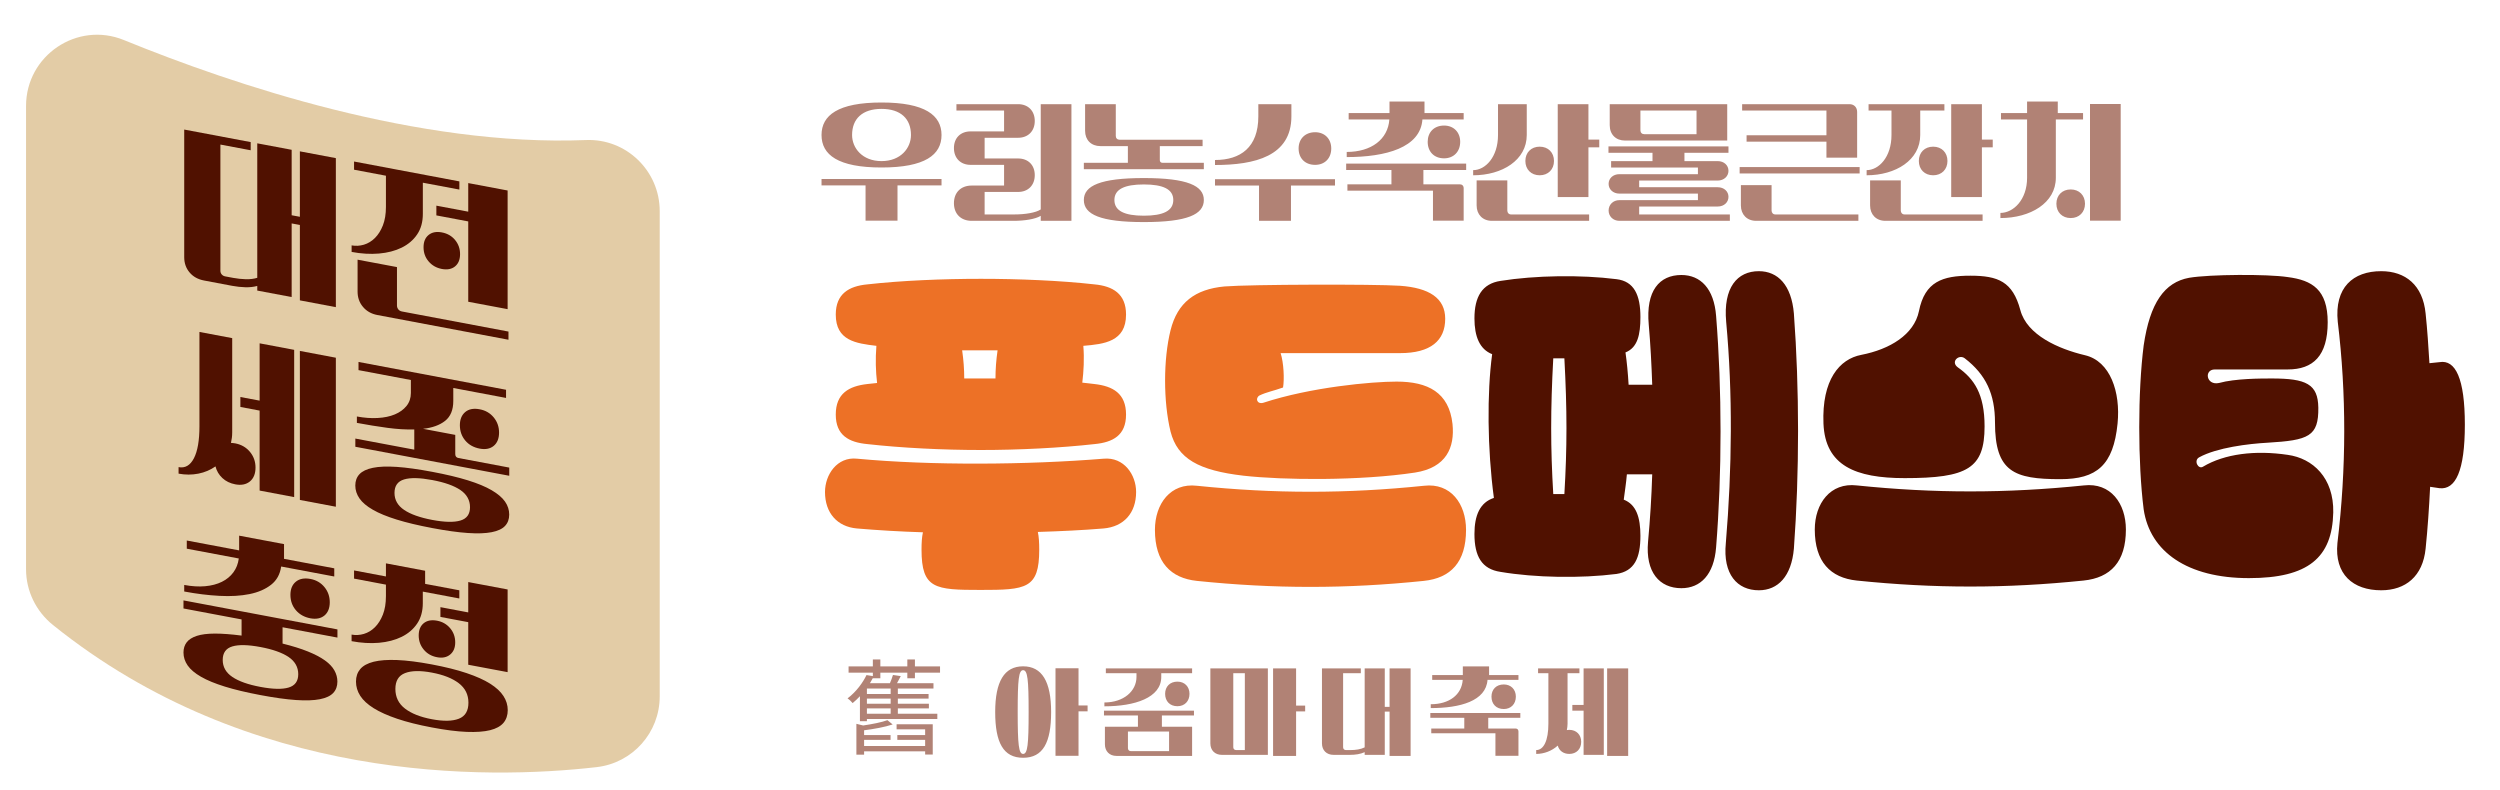
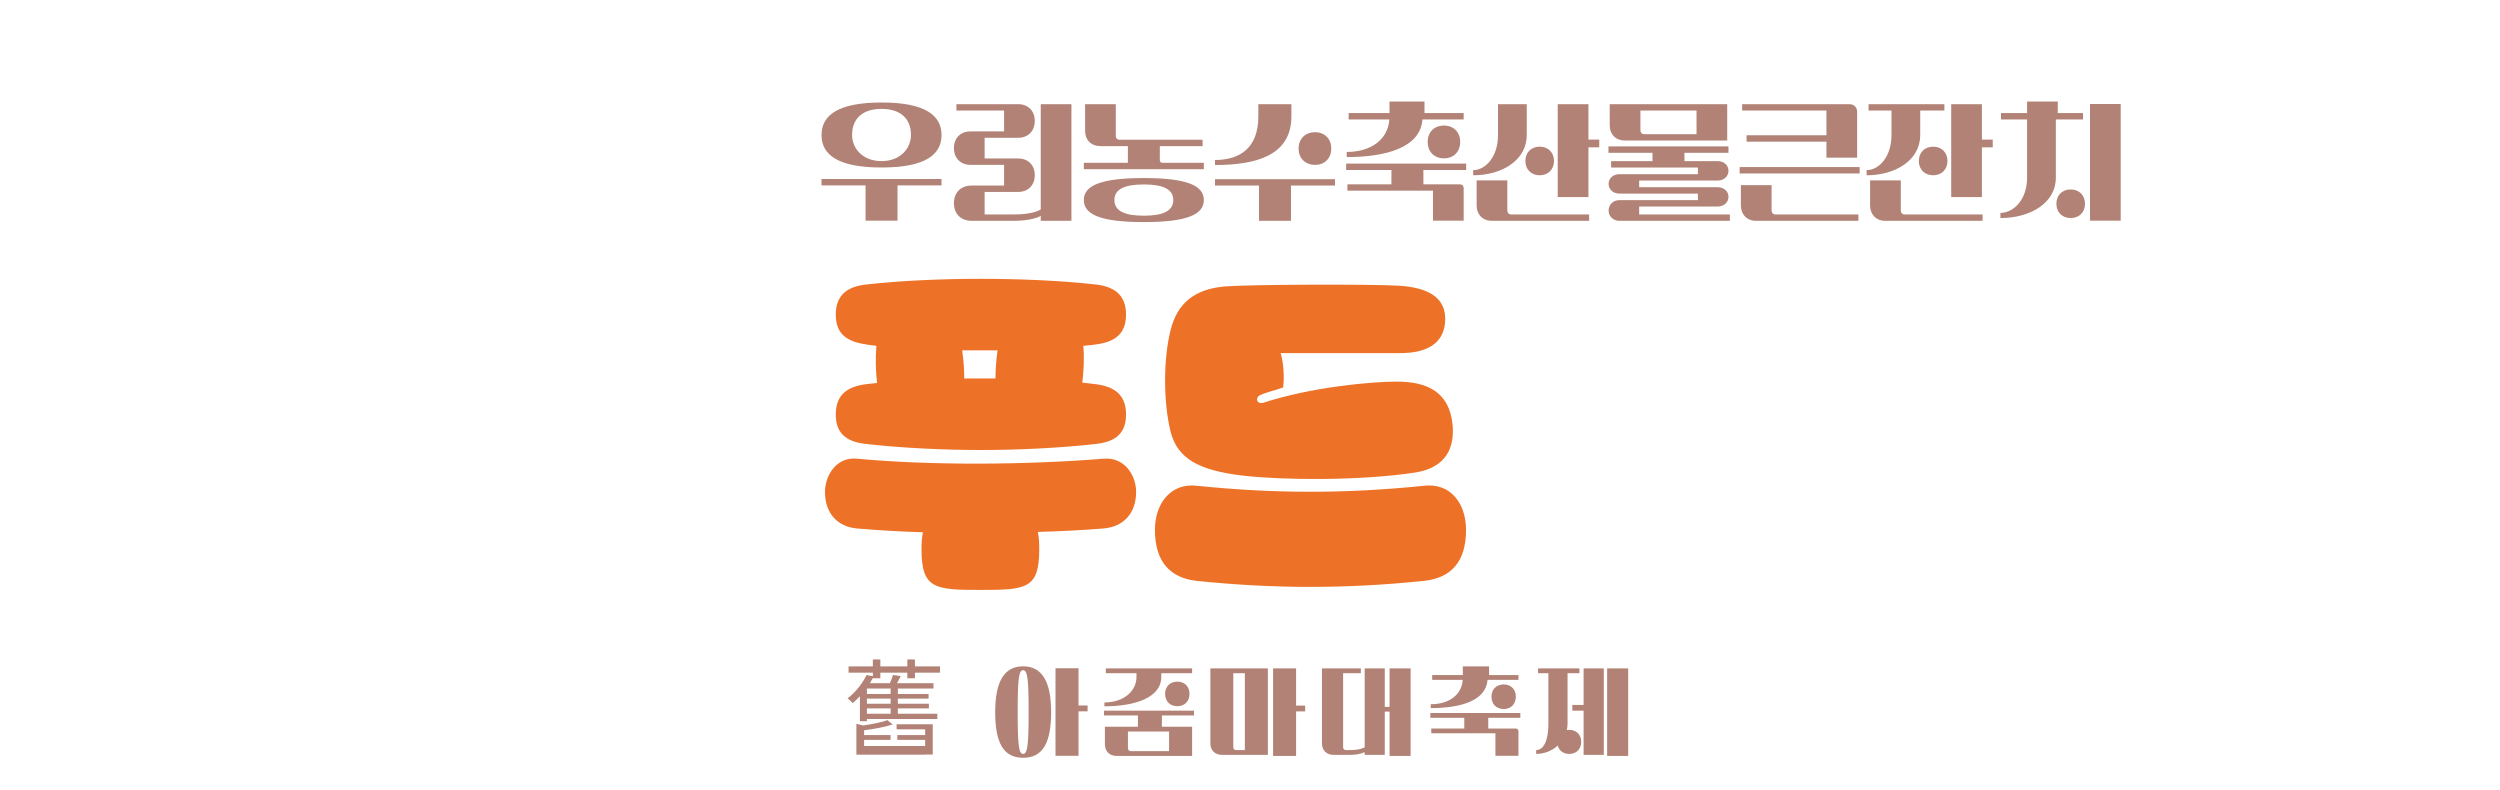
<svg xmlns="http://www.w3.org/2000/svg" width="288" height="91" viewBox="0 0 288 91" fill="none">
  <path d="M94.64 15.552C94.64 13.28 96.544 11.808 101.552 11.808C106.56 11.808 108.464 13.28 108.464 15.552C108.464 17.84 106.56 19.296 101.552 19.296C96.544 19.296 94.64 17.84 94.64 15.552ZM98.16 15.552C98.16 17.056 99.344 18.56 101.552 18.56C103.76 18.56 104.944 17.056 104.944 15.552C104.944 13.68 103.76 12.544 101.552 12.544C99.344 12.544 98.16 13.68 98.16 15.552ZM94.64 21.36V20.624H108.464V21.36H103.392V25.424H99.712V21.36H94.64ZM113.429 24.704H116.869C118.069 24.704 119.317 24.512 119.893 24.128V12H123.429V25.44H119.893V24.864C119.269 25.248 118.021 25.44 116.757 25.44H111.941C110.693 25.44 109.893 24.64 109.893 23.408C109.893 22.176 110.693 21.376 111.941 21.376H115.669V18.992H111.813C110.661 18.992 109.893 18.224 109.893 17.056C109.893 15.888 110.661 15.136 111.813 15.136H115.669V12.736H110.181V12H117.285C118.437 12 119.205 12.768 119.205 13.936C119.205 15.104 118.437 15.872 117.285 15.872H113.429V18.256H117.285C118.437 18.256 119.205 19.008 119.205 20.176C119.205 21.344 118.437 22.112 117.285 22.112H113.429V24.704ZM124.859 19.488V18.752H129.931V16.832H126.763C125.707 16.832 125.003 16.128 125.003 15.072V12H128.539V15.664C128.539 15.92 128.715 16.096 128.971 16.096H138.539V16.832H133.611V18.448C133.611 18.624 133.723 18.752 133.899 18.752H138.683V19.488H124.859ZM124.859 23.04C124.859 21.392 126.763 20.512 131.771 20.512C136.779 20.512 138.683 21.392 138.683 23.04C138.683 24.704 136.779 25.584 131.771 25.584C126.763 25.584 124.859 24.704 124.859 23.04ZM128.379 23.04C128.379 24.304 129.563 24.848 131.771 24.848C133.979 24.848 135.163 24.304 135.163 23.04C135.163 21.792 133.979 21.248 131.771 21.248C129.563 21.248 128.379 21.792 128.379 23.04ZM139.968 19.008V18.432C142.896 18.432 144.96 16.992 144.96 13.408V12H148.768V13.408C148.768 18 144.544 19.008 139.968 19.008ZM149.6 17.104C149.6 16 150.352 15.232 151.504 15.232C152.608 15.232 153.36 16 153.36 17.104C153.36 18.24 152.608 18.992 151.504 18.992C150.352 18.992 149.6 18.24 149.6 17.104ZM139.968 21.376V20.64H153.792V21.376H148.72V25.44H145.04V21.376H139.968ZM155.142 18.096V17.504C157.958 17.504 159.894 16.064 160.054 13.76H155.366V13.024H160.07V11.696H164.102V13.024H168.614V13.76H163.862C163.638 17.008 159.654 18.096 155.142 18.096ZM166.358 18.24C165.206 18.24 164.47 17.472 164.47 16.336C164.47 15.232 165.206 14.464 166.358 14.464C167.462 14.464 168.214 15.232 168.214 16.336C168.214 17.472 167.462 18.24 166.358 18.24ZM155.222 21.968V21.232H160.294V19.584H155.078V18.848H168.902V19.584H163.974V21.232H168.166C168.438 21.232 168.614 21.408 168.614 21.68V25.424H165.078V21.968H155.222ZM179.451 22.704V12H182.987V16.08H184.235V16.976H182.987V22.704H179.451ZM169.707 20.192V19.6C171.099 19.6 172.571 18.112 172.571 15.552V12H175.883V15.552C175.883 18.448 173.051 20.192 169.707 20.192ZM175.723 18.544C175.723 17.568 176.395 16.896 177.371 16.896C178.347 16.896 179.019 17.568 179.019 18.544C179.019 19.52 178.347 20.192 177.371 20.192C176.395 20.192 175.723 19.52 175.723 18.544ZM170.107 20.784H173.643V24.256C173.643 24.512 173.819 24.704 174.075 24.704H183.067V25.44H171.867C170.811 25.44 170.107 24.72 170.107 23.664V20.784ZM185.44 12H198.976V16.192H187.2C186.144 16.192 185.44 15.488 185.44 14.416V12ZM188.976 12.736V15.008C188.976 15.28 189.152 15.456 189.408 15.456H195.44V12.736H188.976ZM188.832 24.704H199.28V25.44H186.56C185.808 25.44 185.312 24.896 185.312 24.256C185.312 23.6 185.808 23.056 186.56 23.056H195.6V22.304H186.56C185.808 22.304 185.312 21.792 185.312 21.184C185.312 20.56 185.808 20.064 186.56 20.064H195.6V19.296H185.6V18.56H190.368V17.6H185.296V16.864H199.12V17.6H194.048V18.56H197.872C198.624 18.56 199.12 19.056 199.12 19.68C199.12 20.288 198.624 20.8 197.872 20.8H188.832V21.568H197.872C198.624 21.568 199.12 22.064 199.12 22.672C199.12 23.296 198.624 23.792 197.872 23.792H188.832V24.704ZM201.206 16.32V15.584H210.406V12.736H200.694V12H213.062C213.59 12 213.942 12.368 213.942 12.896V18.16H210.406V16.32H201.206ZM200.406 19.984V19.248H214.23V19.984H200.406ZM200.55 21.328H204.086V24.256C204.086 24.512 204.262 24.704 204.518 24.704H214.086V25.44H202.31C201.254 25.44 200.55 24.72 200.55 23.664V21.328ZM224.779 22.704V12H228.315V16.08H229.563V16.976H228.315V22.704H224.779ZM215.035 20.192V19.6C216.427 19.6 217.899 18.112 217.899 15.552V12.736H215.259V12H223.995V12.736H221.211V15.552C221.211 18.448 218.379 20.192 215.035 20.192ZM221.051 18.544C221.051 17.568 221.723 16.896 222.699 16.896C223.675 16.896 224.347 17.568 224.347 18.544C224.347 19.52 223.675 20.192 222.699 20.192C221.723 20.192 221.051 19.52 221.051 18.544ZM215.435 20.784H218.971V24.256C218.971 24.512 219.147 24.704 219.403 24.704H228.395V25.44H217.195C216.139 25.44 215.435 24.72 215.435 23.664V20.784ZM230.448 25.12V24.528C231.92 24.528 233.52 23.04 233.52 20.48V13.76H230.512V13.024H233.52V11.696H237.056V13.024H239.968V13.76H236.832V20.48C236.832 23.392 233.888 25.12 230.448 25.12ZM240.768 25.424V11.984H244.304V25.424H240.768ZM236.896 23.472C236.896 22.496 237.568 21.824 238.544 21.824C239.52 21.824 240.192 22.496 240.192 23.472C240.192 24.448 239.52 25.12 238.544 25.12C237.568 25.12 236.896 24.448 236.896 23.472Z" fill="#B18275" />
  <g clip-path="url(#clip0_70_14212)">
-     <path d="M14.271 4.613C26.907 9.771 48.163 16.911 67.509 16.133C72.145 15.947 76 19.679 76 24.326V80.225C76 84.397 72.872 87.898 68.732 88.374C55.966 89.835 28.722 90.217 6.097 71.997C4.151 70.429 3 68.079 3 65.577V12.21C3 6.39 8.89 2.418 14.271 4.613Z" fill="#E3CCA6" />
    <path d="M29.642 32.94C29.231 33.051 28.776 33.105 28.276 33.092C27.777 33.078 27.268 33.025 26.746 32.927L23.502 32.314C22.806 32.181 22.248 31.874 21.838 31.385C21.427 30.901 21.222 30.315 21.222 29.635V14.925L28.879 16.369V17.311L25.39 16.653V31.186C25.39 31.35 25.439 31.492 25.541 31.612C25.644 31.732 25.778 31.808 25.943 31.839L26.866 32.012C27.357 32.105 27.848 32.154 28.334 32.167C28.821 32.176 29.253 32.123 29.637 32.003V16.511L33.599 17.257V24.797L34.545 24.974V17.435L38.69 18.217V35.384L34.545 34.602V25.916L33.599 25.739V34.22L29.637 33.474V32.94H29.642Z" fill="#501100" />
    <path d="M40.497 28.267C40.974 28.355 41.452 28.329 41.925 28.187C42.398 28.044 42.822 27.787 43.197 27.414C43.571 27.04 43.875 26.556 44.111 25.961C44.343 25.365 44.459 24.659 44.459 23.841V20.243L40.787 19.55V18.608L52.919 20.896V21.838L48.711 21.047V24.646C48.711 25.574 48.493 26.361 48.055 27.005C47.618 27.654 47.02 28.16 46.271 28.529C45.517 28.898 44.647 29.124 43.656 29.209C42.666 29.293 41.612 29.231 40.506 29.022V28.267H40.497ZM45.731 30.764V35.197C45.731 35.362 45.784 35.508 45.883 35.637C45.985 35.766 46.123 35.846 46.302 35.882L58.576 38.196V39.138L43.469 36.29C42.786 36.161 42.233 35.85 41.818 35.357C41.398 34.864 41.193 34.273 41.193 33.593V29.915L45.731 30.768V30.764ZM48.792 28.48C48.792 27.853 48.988 27.383 49.376 27.067C49.764 26.752 50.277 26.654 50.907 26.774C51.536 26.894 52.044 27.183 52.423 27.645C52.807 28.107 52.999 28.649 52.999 29.275C52.999 29.902 52.807 30.372 52.423 30.688C52.04 31.003 51.536 31.101 50.907 30.986C50.277 30.866 49.769 30.577 49.376 30.115C48.983 29.653 48.792 29.111 48.792 28.48ZM53.941 25.508L50.269 24.814V23.691L53.941 24.384V21.091L58.478 21.945V35.615L53.941 34.762V25.503V25.508Z" fill="#501100" />
-     <path d="M20.571 53.813C21.325 53.955 21.909 53.617 22.338 52.795C22.762 51.978 22.976 50.743 22.976 49.094V38.241L26.75 38.952V49.805C26.75 50.023 26.737 50.236 26.71 50.441C26.683 50.645 26.648 50.841 26.608 51.023C26.688 51.023 26.773 51.032 26.853 51.041C26.933 51.049 27.018 51.063 27.099 51.076C27.794 51.209 28.361 51.534 28.79 52.049C29.222 52.569 29.436 53.173 29.436 53.866C29.436 54.559 29.222 55.106 28.79 55.461C28.357 55.816 27.794 55.928 27.099 55.794C26.509 55.683 26.019 55.443 25.622 55.075C25.224 54.706 24.957 54.257 24.823 53.728C24.247 54.137 23.591 54.417 22.851 54.564C22.11 54.71 21.352 54.71 20.571 54.564V53.808V53.813ZM29.909 47.3L27.692 46.882V45.736L29.909 46.153V39.551L33.889 40.302V57.265L29.909 56.514V47.295V47.3ZM34.545 40.427L38.69 41.209V58.376L34.545 57.594V40.427Z" fill="#501100" />
-     <path d="M40.93 50.521L47.725 51.8V49.472C46.78 49.499 45.749 49.437 44.625 49.286C43.505 49.135 42.331 48.944 41.113 48.717V47.979C41.947 48.135 42.746 48.197 43.505 48.153C44.263 48.113 44.923 47.975 45.486 47.739C46.048 47.504 46.494 47.18 46.829 46.767C47.163 46.353 47.333 45.851 47.333 45.269V43.776L41.3 42.639V41.697L58.296 44.901V45.842L52.219 44.696V46.189C52.219 47.224 51.902 47.988 51.273 48.486C50.644 48.979 49.796 49.286 48.73 49.397L52.446 50.099V52.307C52.446 52.564 52.571 52.72 52.816 52.764L58.666 53.866V54.808L40.935 51.467V50.525L40.93 50.521ZM40.93 55.937C40.93 55.403 41.091 54.968 41.412 54.626C41.733 54.284 42.246 54.039 42.951 53.893C43.656 53.746 44.571 53.711 45.7 53.786C46.829 53.862 48.194 54.053 49.796 54.355C51.398 54.657 52.763 54.981 53.892 55.332C55.021 55.683 55.935 56.061 56.64 56.474C57.345 56.887 57.858 57.323 58.18 57.785C58.501 58.247 58.661 58.744 58.661 59.278C58.661 59.811 58.501 60.246 58.18 60.588C57.858 60.93 57.345 61.17 56.64 61.308C55.935 61.446 55.021 61.481 53.892 61.401C52.763 61.326 51.398 61.135 49.796 60.833C48.194 60.53 46.829 60.206 45.7 59.855C44.571 59.504 43.656 59.131 42.951 58.722C42.246 58.318 41.733 57.883 41.412 57.42C41.091 56.958 40.93 56.461 40.93 55.928V55.937ZM45.446 56.785C45.446 57.589 45.816 58.242 46.552 58.74C47.293 59.242 48.373 59.624 49.796 59.895C51.219 60.162 52.299 60.188 53.04 59.966C53.78 59.744 54.146 59.233 54.146 58.429C54.146 57.625 53.776 56.954 53.04 56.452C52.299 55.95 51.219 55.568 49.796 55.301C48.373 55.035 47.293 55.008 46.552 55.23C45.811 55.452 45.446 55.972 45.446 56.789V56.785ZM52.977 48.988C52.977 48.322 53.182 47.815 53.593 47.468C54.003 47.122 54.557 47.015 55.257 47.149C55.926 47.273 56.466 47.588 56.877 48.086C57.287 48.584 57.492 49.17 57.492 49.837C57.492 50.503 57.287 51.027 56.877 51.365C56.466 51.703 55.926 51.809 55.257 51.68C54.561 51.547 54.003 51.236 53.593 50.743C53.182 50.25 52.977 49.663 52.977 48.983V48.988Z" fill="#501100" />
    <path d="M21.142 69.167L38.873 72.508V73.45L32.551 72.26V74.139C33.684 74.423 34.652 74.721 35.455 75.045C36.258 75.369 36.91 75.707 37.414 76.067C37.918 76.427 38.288 76.813 38.52 77.227C38.752 77.64 38.868 78.071 38.868 78.519C38.868 79.052 38.708 79.488 38.387 79.83C38.065 80.172 37.552 80.412 36.847 80.55C36.142 80.688 35.228 80.723 34.099 80.643C32.97 80.567 31.605 80.376 30.003 80.074C28.401 79.772 27.036 79.448 25.907 79.097C24.778 78.746 23.863 78.373 23.158 77.964C22.453 77.56 21.94 77.124 21.619 76.662C21.298 76.2 21.137 75.703 21.137 75.169C21.137 74.707 21.262 74.312 21.508 73.992C21.753 73.672 22.146 73.424 22.677 73.25C23.212 73.077 23.899 72.993 24.751 72.988C25.599 72.988 26.625 73.064 27.83 73.219V71.358L21.137 70.096V69.154L21.142 69.167ZM21.226 67.386C22.101 67.55 22.904 67.599 23.64 67.532C24.372 67.466 25.01 67.297 25.559 67.026C26.108 66.755 26.549 66.391 26.884 65.937C27.219 65.484 27.428 64.951 27.509 64.338L21.517 63.209V62.268L27.549 63.405V61.708L32.72 62.681V64.378L38.507 65.471V66.413L32.39 65.262C32.265 66.151 31.881 66.853 31.23 67.364C30.578 67.874 29.753 68.234 28.745 68.439C27.741 68.643 26.585 68.714 25.287 68.643C23.988 68.576 22.632 68.407 21.222 68.141V67.386H21.226ZM25.657 76.027C25.657 76.831 26.027 77.484 26.764 77.982C27.504 78.484 28.584 78.866 30.007 79.132C31.431 79.399 32.51 79.426 33.251 79.204C33.992 78.981 34.358 78.471 34.358 77.666C34.358 76.862 33.987 76.191 33.251 75.689C32.51 75.192 31.431 74.805 30.007 74.539C28.584 74.272 27.504 74.245 26.764 74.468C26.023 74.69 25.657 75.21 25.657 76.027ZM33.456 68.528C33.456 67.861 33.666 67.355 34.081 67.013C34.5 66.67 35.058 66.564 35.754 66.693C36.423 66.817 36.963 67.132 37.374 67.63C37.784 68.128 37.989 68.714 37.989 69.38C37.989 70.047 37.784 70.571 37.374 70.909C36.963 71.246 36.423 71.353 35.754 71.229C35.058 71.095 34.5 70.784 34.081 70.291C33.662 69.798 33.456 69.207 33.456 68.528Z" fill="#501100" />
    <path d="M40.497 73.104C40.974 73.192 41.452 73.166 41.925 73.024C42.398 72.881 42.822 72.624 43.197 72.251C43.571 71.877 43.875 71.393 44.111 70.798C44.343 70.202 44.459 69.496 44.459 68.678V67.35L40.787 66.657V65.715L44.459 66.408V64.898L48.974 65.751V67.261L52.914 68.003V68.945L48.707 68.154V69.483C48.707 70.411 48.488 71.198 48.051 71.842C47.614 72.49 47.016 72.997 46.266 73.366C45.517 73.734 44.642 73.961 43.652 74.05C42.661 74.134 41.608 74.072 40.502 73.863V73.108L40.497 73.104ZM41.01 78.515C41.01 77.942 41.175 77.462 41.501 77.076C41.831 76.689 42.344 76.409 43.049 76.231C43.754 76.058 44.656 75.991 45.758 76.036C46.86 76.08 48.189 76.249 49.751 76.542C51.312 76.836 52.647 77.169 53.753 77.542C54.86 77.915 55.766 78.32 56.462 78.759C57.157 79.199 57.671 79.67 58.001 80.185C58.331 80.696 58.492 81.238 58.492 81.811C58.492 82.385 58.327 82.882 58.001 83.273C57.671 83.66 57.157 83.944 56.462 84.117C55.766 84.291 54.86 84.357 53.753 84.313C52.647 84.268 51.312 84.1 49.751 83.802C48.189 83.509 46.86 83.175 45.758 82.802C44.656 82.429 43.754 82.025 43.049 81.585C42.344 81.145 41.827 80.67 41.501 80.159C41.171 79.648 41.01 79.097 41.01 78.51V78.515ZM45.548 79.368C45.548 80.31 45.918 81.061 46.654 81.629C47.395 82.198 48.426 82.607 49.755 82.856C51.081 83.104 52.116 83.087 52.856 82.798C53.597 82.509 53.963 81.891 53.963 80.954C53.963 80.017 53.593 79.279 52.856 78.71C52.116 78.142 51.085 77.733 49.755 77.484C48.426 77.235 47.395 77.253 46.654 77.542C45.914 77.831 45.548 78.439 45.548 79.368ZM48.234 73.21C48.234 72.584 48.426 72.113 48.809 71.797C49.193 71.482 49.706 71.384 50.349 71.504C50.965 71.62 51.469 71.909 51.857 72.371C52.245 72.833 52.441 73.375 52.441 74.001C52.441 74.627 52.245 75.081 51.857 75.405C51.469 75.725 50.965 75.832 50.349 75.712C49.706 75.592 49.193 75.294 48.809 74.827C48.426 74.361 48.234 73.819 48.234 73.206V73.21ZM53.941 71.673L50.737 71.069V69.945L53.941 70.549V67.052L58.478 67.906V77.431L53.941 76.578V71.673Z" fill="#501100" />
  </g>
-   <path d="M103.288 84.02V83.432H107.452V86.924H106.576V86.552H99.544V86.936H98.656V83.384L99.436 83.576C100.48 83.42 101.596 83.204 102.232 82.964L102.832 83.456C101.956 83.756 100.684 83.984 99.544 84.128V84.68H102.592V85.232H99.544V85.94H106.576V85.232H103.372V84.68H106.576V84.02H103.288ZM102.604 79.952V79.316H99.868V79.952H102.604ZM102.604 81.068V80.48H99.868V81.068H102.604ZM102.604 82.22V81.608H99.868V82.22H102.604ZM105.4 78.14H104.524V77.492H101.416V78.14H100.552V78.116C100.444 78.308 100.336 78.512 100.216 78.704H102.52C102.652 78.392 102.796 78.02 102.868 77.756L103.768 77.888C103.624 78.176 103.48 78.452 103.336 78.704H107.536V79.316H103.432V79.952H106.972V80.48H103.432V81.068H107.008V81.608H103.432V82.22H107.98V82.832H99.868V83.084H99.064V80.204C98.812 80.48 98.524 80.744 98.224 80.996C98.092 80.828 97.828 80.576 97.636 80.456C98.668 79.676 99.424 78.596 99.82 77.768L100.552 77.888V77.492H97.756V76.772H100.552V75.968H101.416V76.772H104.524V75.968H105.4V76.772H108.292V77.492H105.4V78.14ZM117.862 87.296C115.582 87.296 114.646 85.544 114.646 82.028C114.646 78.512 115.69 76.76 117.862 76.76C120.034 76.76 121.09 78.512 121.09 82.028C121.09 85.544 120.154 87.296 117.862 87.296ZM121.594 87.068V76.988H124.246V81.272H125.29V81.944H124.246V87.068H121.594ZM117.862 86.852C118.378 86.852 118.498 85.796 118.498 82.028C118.498 78.26 118.378 77.204 117.862 77.204C117.358 77.204 117.238 78.26 117.238 82.028C117.238 85.796 117.358 86.852 117.862 86.852ZM127.226 81.368V80.924C129.434 80.924 130.922 79.628 130.922 77.984V77.552H127.394V77H137.33V77.552H133.778V77.984C133.778 80.384 130.718 81.368 127.226 81.368ZM135.638 81.356C134.774 81.356 134.222 80.78 134.222 79.928C134.222 79.1 134.774 78.524 135.638 78.524C136.466 78.524 137.03 79.1 137.03 79.928C137.03 80.78 136.466 81.356 135.638 81.356ZM127.286 83.72H131.09V82.424H127.178V81.872H137.546V82.424H133.85V83.72H137.33V87.08H128.606C127.814 87.08 127.286 86.54 127.286 85.748V83.72ZM129.938 84.272V86.192C129.938 86.384 130.07 86.528 130.262 86.528H134.678V84.272H129.938ZM146.058 86.96H140.754C139.962 86.96 139.434 86.432 139.434 85.64V77H146.058V86.96ZM146.658 87.08V77H149.31V81.284H150.354V81.956H149.31V87.08H146.658ZM143.406 86.408V77.552H142.074V86.084C142.074 86.276 142.206 86.408 142.41 86.408H143.406ZM157.21 86.96V86.648C156.73 86.876 156.118 86.96 155.518 86.96H153.622C152.818 86.96 152.29 86.432 152.29 85.64V77H156.766V77.552H154.726V86.084C154.726 86.276 154.858 86.408 155.05 86.408H155.59C156.166 86.408 156.766 86.324 157.21 86.096V77H159.526V81.428H160.078V77H162.502V87.08H160.078V81.98H159.526V86.96H157.21ZM164.822 81.572V81.128C166.934 81.128 168.386 80.048 168.506 78.32H164.99V77.768H168.518V76.772H171.542V77.768H174.926V78.32H171.362C171.194 80.756 168.206 81.572 164.822 81.572ZM173.234 81.68C172.37 81.68 171.818 81.104 171.818 80.252C171.818 79.424 172.37 78.848 173.234 78.848C174.062 78.848 174.626 79.424 174.626 80.252C174.626 81.104 174.062 81.68 173.234 81.68ZM164.882 84.476V83.924H168.686V82.688H164.774V82.136H175.142V82.688H171.446V83.924H174.59C174.794 83.924 174.926 84.056 174.926 84.26V87.068H172.274V84.476H164.882ZM182.43 86.96V81.872H181.134V81.212H182.43V77H184.758V86.96H182.43ZM185.142 87.08V77H187.566V87.08H185.142ZM176.97 86.852V86.408C177.846 86.408 178.374 85.292 178.374 83.372V77.552H177.186V77H181.95V77.552H180.582V83.372C180.582 83.624 180.546 83.876 180.498 84.104C180.594 84.092 180.69 84.08 180.786 84.08C181.602 84.08 182.154 84.644 182.154 85.46C182.154 86.288 181.602 86.852 180.786 86.852C180.102 86.852 179.61 86.48 179.454 85.892C178.782 86.504 177.882 86.852 176.97 86.852Z" fill="#B18275" />
+   <path d="M103.288 84.02V83.432H107.452V86.924H106.576V86.552V86.936H98.656V83.384L99.436 83.576C100.48 83.42 101.596 83.204 102.232 82.964L102.832 83.456C101.956 83.756 100.684 83.984 99.544 84.128V84.68H102.592V85.232H99.544V85.94H106.576V85.232H103.372V84.68H106.576V84.02H103.288ZM102.604 79.952V79.316H99.868V79.952H102.604ZM102.604 81.068V80.48H99.868V81.068H102.604ZM102.604 82.22V81.608H99.868V82.22H102.604ZM105.4 78.14H104.524V77.492H101.416V78.14H100.552V78.116C100.444 78.308 100.336 78.512 100.216 78.704H102.52C102.652 78.392 102.796 78.02 102.868 77.756L103.768 77.888C103.624 78.176 103.48 78.452 103.336 78.704H107.536V79.316H103.432V79.952H106.972V80.48H103.432V81.068H107.008V81.608H103.432V82.22H107.98V82.832H99.868V83.084H99.064V80.204C98.812 80.48 98.524 80.744 98.224 80.996C98.092 80.828 97.828 80.576 97.636 80.456C98.668 79.676 99.424 78.596 99.82 77.768L100.552 77.888V77.492H97.756V76.772H100.552V75.968H101.416V76.772H104.524V75.968H105.4V76.772H108.292V77.492H105.4V78.14ZM117.862 87.296C115.582 87.296 114.646 85.544 114.646 82.028C114.646 78.512 115.69 76.76 117.862 76.76C120.034 76.76 121.09 78.512 121.09 82.028C121.09 85.544 120.154 87.296 117.862 87.296ZM121.594 87.068V76.988H124.246V81.272H125.29V81.944H124.246V87.068H121.594ZM117.862 86.852C118.378 86.852 118.498 85.796 118.498 82.028C118.498 78.26 118.378 77.204 117.862 77.204C117.358 77.204 117.238 78.26 117.238 82.028C117.238 85.796 117.358 86.852 117.862 86.852ZM127.226 81.368V80.924C129.434 80.924 130.922 79.628 130.922 77.984V77.552H127.394V77H137.33V77.552H133.778V77.984C133.778 80.384 130.718 81.368 127.226 81.368ZM135.638 81.356C134.774 81.356 134.222 80.78 134.222 79.928C134.222 79.1 134.774 78.524 135.638 78.524C136.466 78.524 137.03 79.1 137.03 79.928C137.03 80.78 136.466 81.356 135.638 81.356ZM127.286 83.72H131.09V82.424H127.178V81.872H137.546V82.424H133.85V83.72H137.33V87.08H128.606C127.814 87.08 127.286 86.54 127.286 85.748V83.72ZM129.938 84.272V86.192C129.938 86.384 130.07 86.528 130.262 86.528H134.678V84.272H129.938ZM146.058 86.96H140.754C139.962 86.96 139.434 86.432 139.434 85.64V77H146.058V86.96ZM146.658 87.08V77H149.31V81.284H150.354V81.956H149.31V87.08H146.658ZM143.406 86.408V77.552H142.074V86.084C142.074 86.276 142.206 86.408 142.41 86.408H143.406ZM157.21 86.96V86.648C156.73 86.876 156.118 86.96 155.518 86.96H153.622C152.818 86.96 152.29 86.432 152.29 85.64V77H156.766V77.552H154.726V86.084C154.726 86.276 154.858 86.408 155.05 86.408H155.59C156.166 86.408 156.766 86.324 157.21 86.096V77H159.526V81.428H160.078V77H162.502V87.08H160.078V81.98H159.526V86.96H157.21ZM164.822 81.572V81.128C166.934 81.128 168.386 80.048 168.506 78.32H164.99V77.768H168.518V76.772H171.542V77.768H174.926V78.32H171.362C171.194 80.756 168.206 81.572 164.822 81.572ZM173.234 81.68C172.37 81.68 171.818 81.104 171.818 80.252C171.818 79.424 172.37 78.848 173.234 78.848C174.062 78.848 174.626 79.424 174.626 80.252C174.626 81.104 174.062 81.68 173.234 81.68ZM164.882 84.476V83.924H168.686V82.688H164.774V82.136H175.142V82.688H171.446V83.924H174.59C174.794 83.924 174.926 84.056 174.926 84.26V87.068H172.274V84.476H164.882ZM182.43 86.96V81.872H181.134V81.212H182.43V77H184.758V86.96H182.43ZM185.142 87.08V77H187.566V87.08H185.142ZM176.97 86.852V86.408C177.846 86.408 178.374 85.292 178.374 83.372V77.552H177.186V77H181.95V77.552H180.582V83.372C180.582 83.624 180.546 83.876 180.498 84.104C180.594 84.092 180.69 84.08 180.786 84.08C181.602 84.08 182.154 84.644 182.154 85.46C182.154 86.288 181.602 86.852 180.786 86.852C180.102 86.852 179.61 86.48 179.454 85.892C178.782 86.504 177.882 86.852 176.97 86.852Z" fill="#B18275" />
  <path d="M101.04 44.12C100.88 42.76 100.84 41.36 100.96 39.84C98.6 39.56 96.28 39.24 96.28 36.24C96.28 33.84 97.8 32.96 99.92 32.76C103.84 32.32 108.6 32.12 113 32.12C117.36 32.12 122.16 32.32 126.08 32.76C128.2 32.96 129.72 33.84 129.72 36.24C129.72 39.36 127.2 39.64 124.8 39.84C124.92 41.32 124.84 42.76 124.68 44.08C125.16 44.12 125.64 44.2 126.08 44.24C128.2 44.48 129.72 45.32 129.72 47.76C129.72 50.16 128.2 50.96 126.08 51.16C122.16 51.6 117.36 51.84 113 51.84C108.6 51.84 103.84 51.6 99.92 51.16C97.8 50.96 96.28 50.16 96.28 47.76C96.28 45.32 97.8 44.48 99.92 44.24C100.28 44.2 100.68 44.16 101.04 44.12ZM111.08 43.6C111.72 43.6 112.36 43.6 113 43.6C113.56 43.6 114.12 43.6 114.68 43.6C114.68 42.52 114.76 41.48 114.92 40.36C114.28 40.36 113.64 40.36 113 40.36C112.28 40.36 111.56 40.36 110.84 40.36C111 41.48 111.08 42.52 111.08 43.6ZM106.32 61.32C103.68 61.24 101.08 61.08 98.72 60.88C96.44 60.68 95.04 59.08 95.04 56.68C95.04 54.68 96.44 52.6 98.72 52.84C107.28 53.64 118.28 53.56 127.16 52.84C129.48 52.64 130.88 54.68 130.88 56.68C130.88 59.08 129.48 60.68 127.12 60.88C124.72 61.08 122.16 61.2 119.56 61.28C119.68 61.84 119.72 62.52 119.72 63.32C119.72 67.84 118.2 67.96 112.96 67.96C107.72 67.96 106.16 67.84 106.16 63.32C106.16 62.52 106.2 61.88 106.32 61.32ZM145.088 45.56C144.568 45.88 144.808 46.6 145.528 46.4C151.008 44.6 158.008 43.96 160.888 43.96C164.488 43.96 166.928 45.2 167.328 48.84C167.608 51.56 166.608 53.88 163.008 54.44C156.688 55.4 147.848 55.32 143.248 54.8C138.088 54.2 135.648 52.84 134.848 49.72C134.008 46.28 134.008 41.4 134.848 38.04C135.648 34.84 137.688 33.32 141.048 33C144.048 32.76 158.288 32.72 161.288 32.92C164.608 33.16 166.488 34.32 166.488 36.72C166.488 39.24 164.808 40.68 161.288 40.68H147.528C147.888 41.8 147.968 43.68 147.808 44.64C146.688 45.04 145.928 45.16 145.088 45.56ZM137.888 66.92C134.848 66.6 133.048 64.76 133.048 61.04C133.048 58.04 134.848 55.6 137.888 55.96C146.808 56.88 155.088 56.88 164.048 55.96C167.128 55.6 168.888 58.04 168.888 61.04C168.888 64.76 167.128 66.6 164.008 66.92C155.088 67.84 146.808 67.84 137.888 66.92Z" fill="#ED7126" />
-   <path d="M202.616 68C200.136 68 198.456 66.16 198.816 62.56C199.536 53.96 199.616 45.32 198.856 37.08C198.496 33.12 200.136 31.24 202.616 31.24C204.816 31.24 206.376 32.84 206.656 36.12C207.296 44.76 207.296 54.52 206.656 63.2C206.376 66.4 204.816 68 202.616 68ZM187.416 54.64C187.336 55.64 187.176 56.6 187.056 57.56C188.496 58.12 188.976 59.6 188.976 61.72C188.976 64.28 188.296 65.8 186.216 66.12C182.136 66.64 176.856 66.56 172.856 65.88C170.696 65.56 169.856 64.08 169.856 61.52C169.856 59.36 170.496 57.88 172.096 57.36C171.336 51.68 171.296 45.24 171.896 40.8C170.456 40.24 169.856 38.76 169.856 36.68C169.856 34.2 170.736 32.68 172.856 32.36C176.856 31.72 182.136 31.64 186.216 32.16C188.256 32.4 188.976 34 188.976 36.52C188.976 38.56 188.656 40.04 187.256 40.6C187.416 41.72 187.536 42.96 187.616 44.32H190.336C190.256 42 190.136 39.68 189.936 37.4C189.576 33.48 191.176 31.68 193.696 31.68C195.896 31.68 197.456 33.24 197.696 36.4C198.376 44.92 198.376 54.52 197.696 63.04C197.456 66.2 195.896 67.76 193.696 67.76C191.176 67.76 189.536 65.92 189.856 62.4C190.096 59.8 190.256 57.24 190.336 54.64H187.416ZM178.936 56.92H179.576C179.776 56.92 180.016 56.92 180.216 56.92C180.536 51.56 180.536 47.2 180.216 41.28C179.976 41.28 179.776 41.28 179.536 41.28C179.336 41.28 179.136 41.28 178.936 41.28C178.616 47.16 178.616 51.6 178.936 56.92ZM210.063 48.8C209.863 43.76 211.903 41.36 214.423 40.88C217.703 40.24 220.503 38.56 221.063 35.84C221.743 32.44 223.783 31.76 226.983 31.76C230.183 31.76 231.863 32.44 232.743 35.72C233.503 38.6 237.143 40.2 240.183 40.92C243.103 41.6 244.303 45.16 243.943 48.8C243.463 53.6 241.543 55.2 237.343 55.2C232.023 55.2 229.823 54.36 229.823 48.68C229.823 45.4 228.783 43.16 226.343 41.28C225.663 40.76 224.663 41.68 225.543 42.32C227.423 43.64 228.623 45.4 228.623 49.12C228.623 53.96 226.663 55.08 219.423 55.08C213.743 55.08 210.263 53.64 210.063 48.8ZM213.903 66.88C210.863 66.56 209.063 64.72 209.063 61C209.063 58 210.863 55.56 213.903 55.92C222.823 56.84 231.103 56.84 240.063 55.92C243.143 55.56 244.903 58 244.903 61C244.903 64.72 243.143 66.56 240.023 66.88C231.103 67.8 222.823 67.8 213.903 66.88ZM279.951 56.08C279.831 58.48 279.671 60.88 279.431 63.2C279.111 66.4 277.111 68 274.311 68C271.071 68 268.911 66.16 269.271 62.56C270.311 53.96 270.311 45.32 269.311 37.08C268.911 33.12 271.071 31.24 274.311 31.24C277.111 31.24 279.111 32.84 279.431 36.12C279.631 38 279.751 39.88 279.871 41.84L281.031 41.72C282.871 41.4 283.951 43.6 283.951 48.92C283.951 54.28 282.871 56.44 281.031 56.24L279.951 56.08ZM246.951 58.68C246.271 53.32 246.271 45.12 246.951 39.8C247.671 34.88 249.351 32.52 252.191 32C254.591 31.6 261.191 31.56 263.551 31.92C266.351 32.28 268.151 33.36 268.151 37.12C268.151 41 266.471 42.56 263.551 42.56H255.151C253.871 42.56 254.151 44.44 255.631 44.12C257.511 43.6 260.471 43.6 261.711 43.6C265.671 43.6 267.031 44.24 267.071 46.96C267.111 50.28 265.951 50.72 261.231 51C259.031 51.12 255.391 51.56 253.351 52.68C252.671 53.04 253.231 54.12 253.791 53.76C256.271 52.28 259.791 51.84 263.551 52.4C266.431 52.8 268.871 55.04 268.791 59.04C268.671 64.24 265.911 66.6 259.071 66.6C251.991 66.6 247.671 63.56 246.951 58.68Z" fill="#501100" />
  <defs>
    <clipPath id="clip0_70_14212">
-       <rect width="73" height="85" fill="white" transform="translate(3 4)" />
-     </clipPath>
+       </clipPath>
  </defs>
</svg>